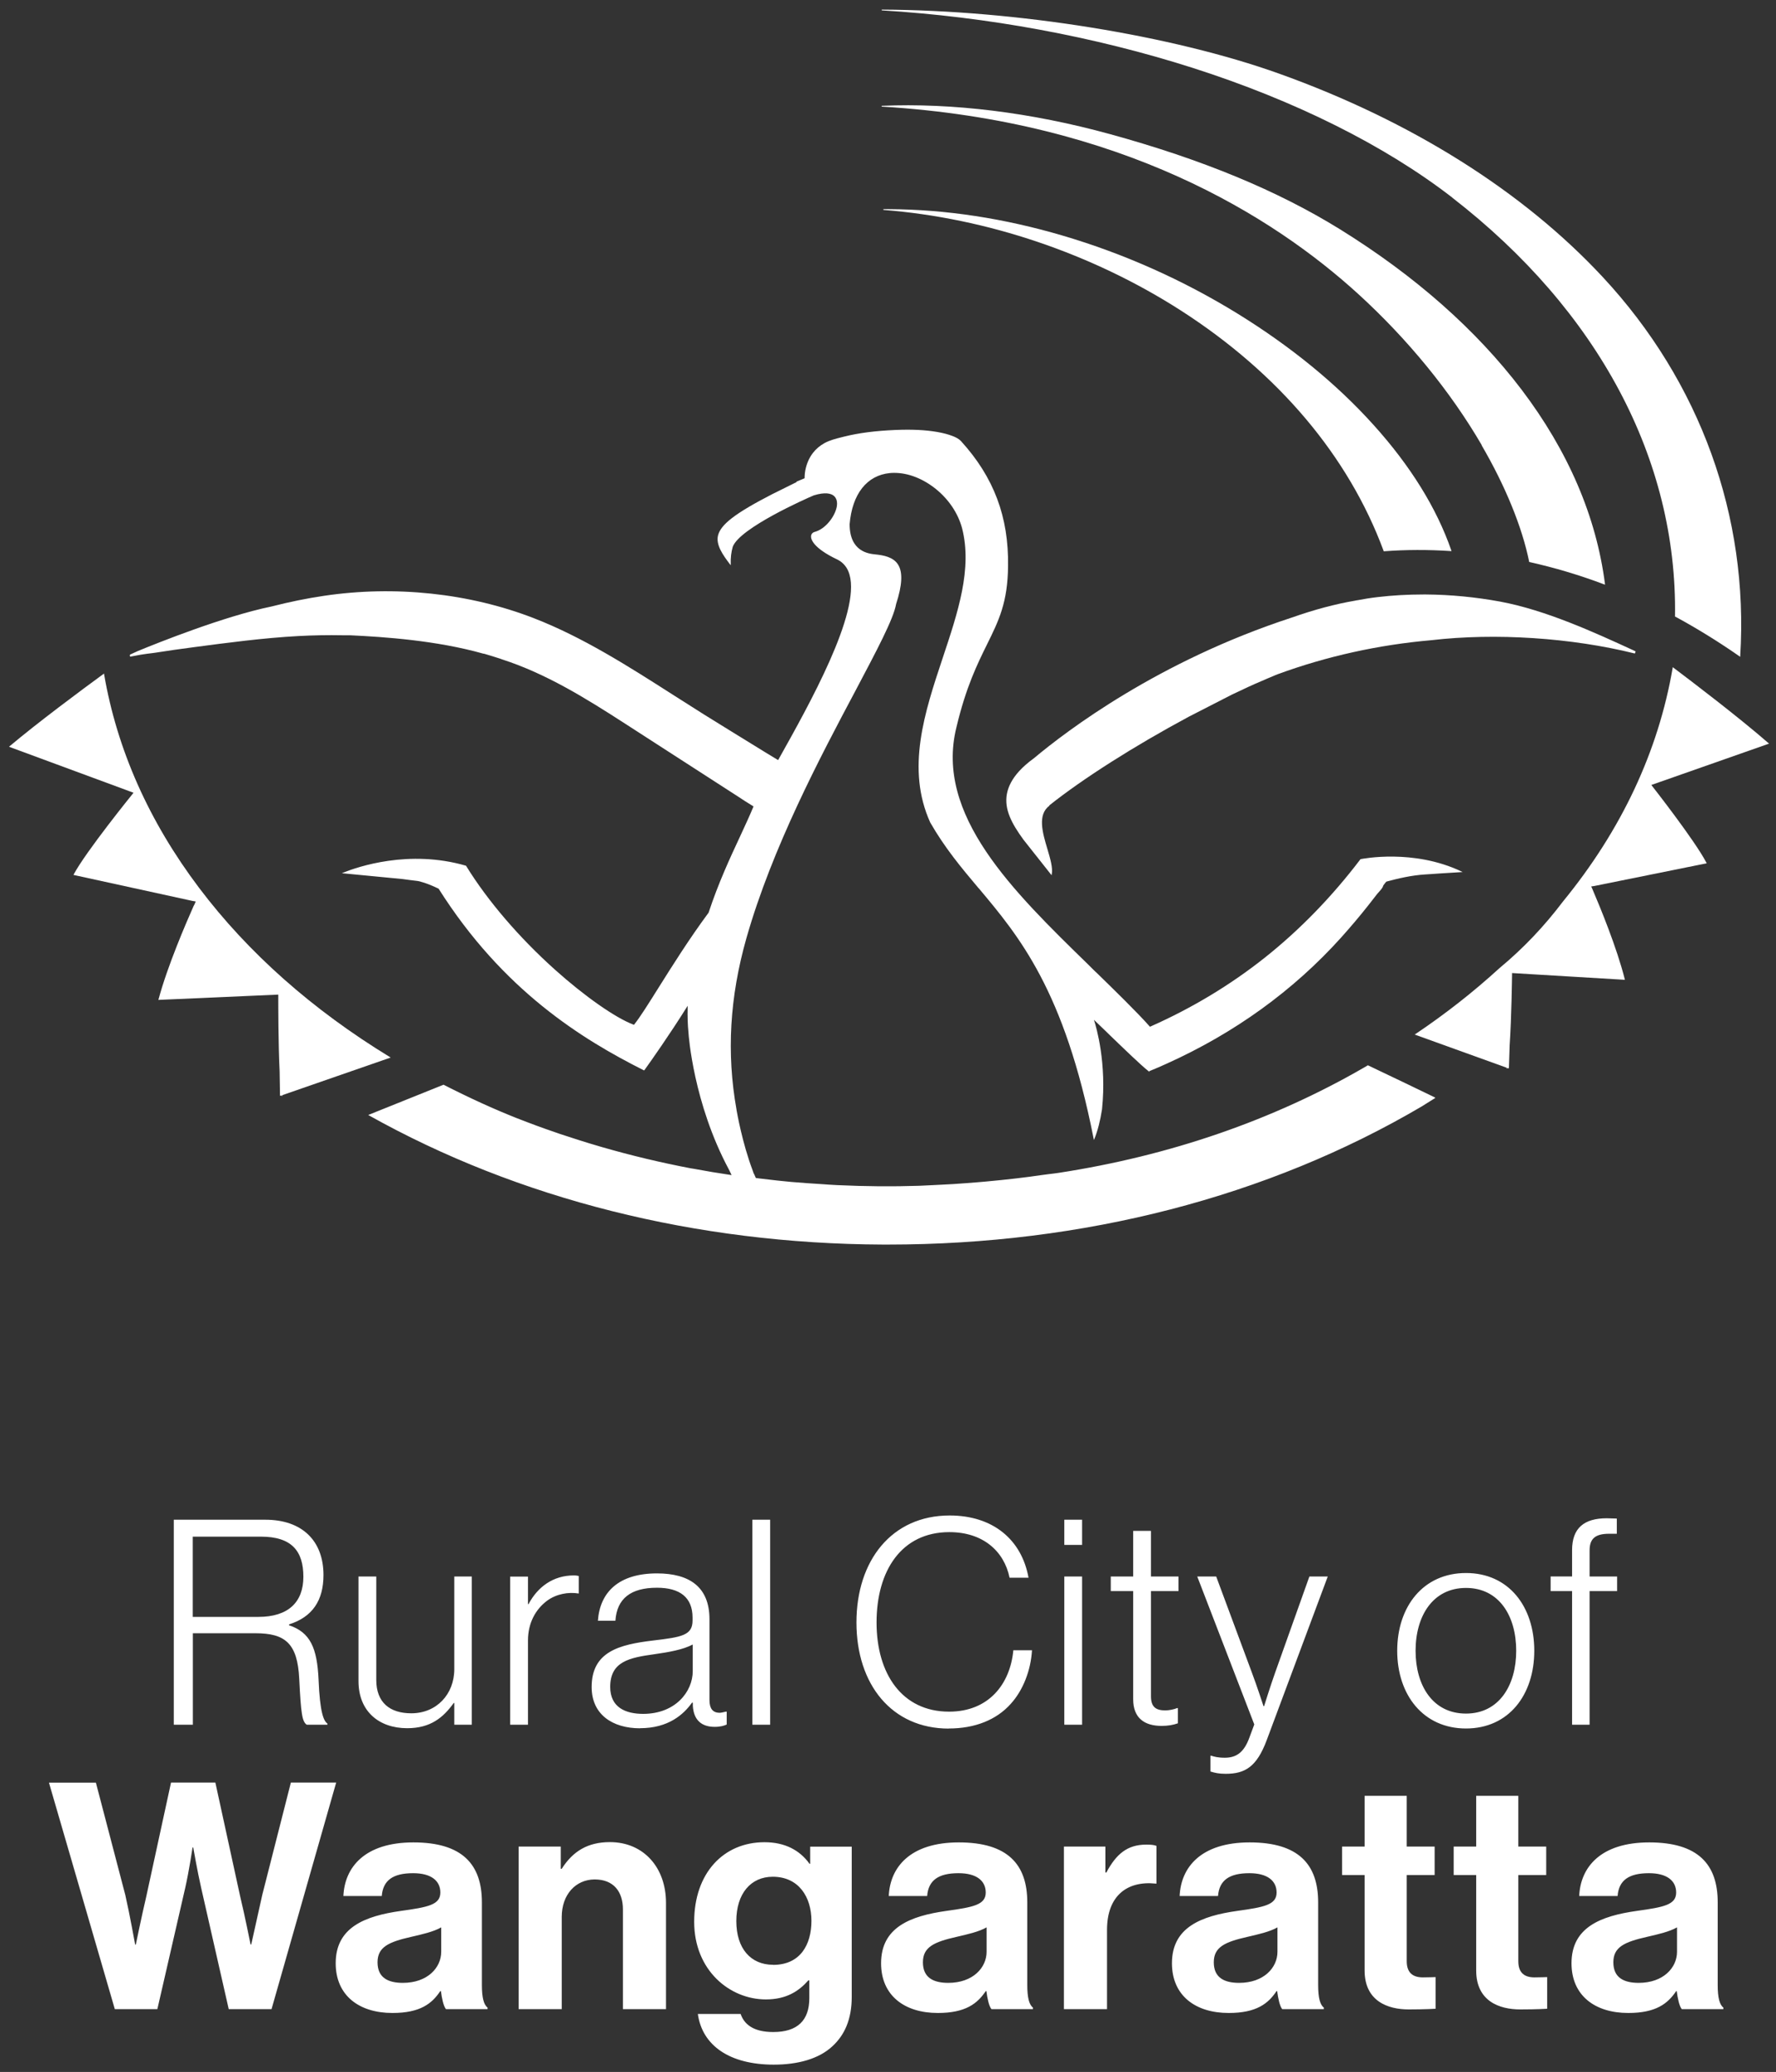
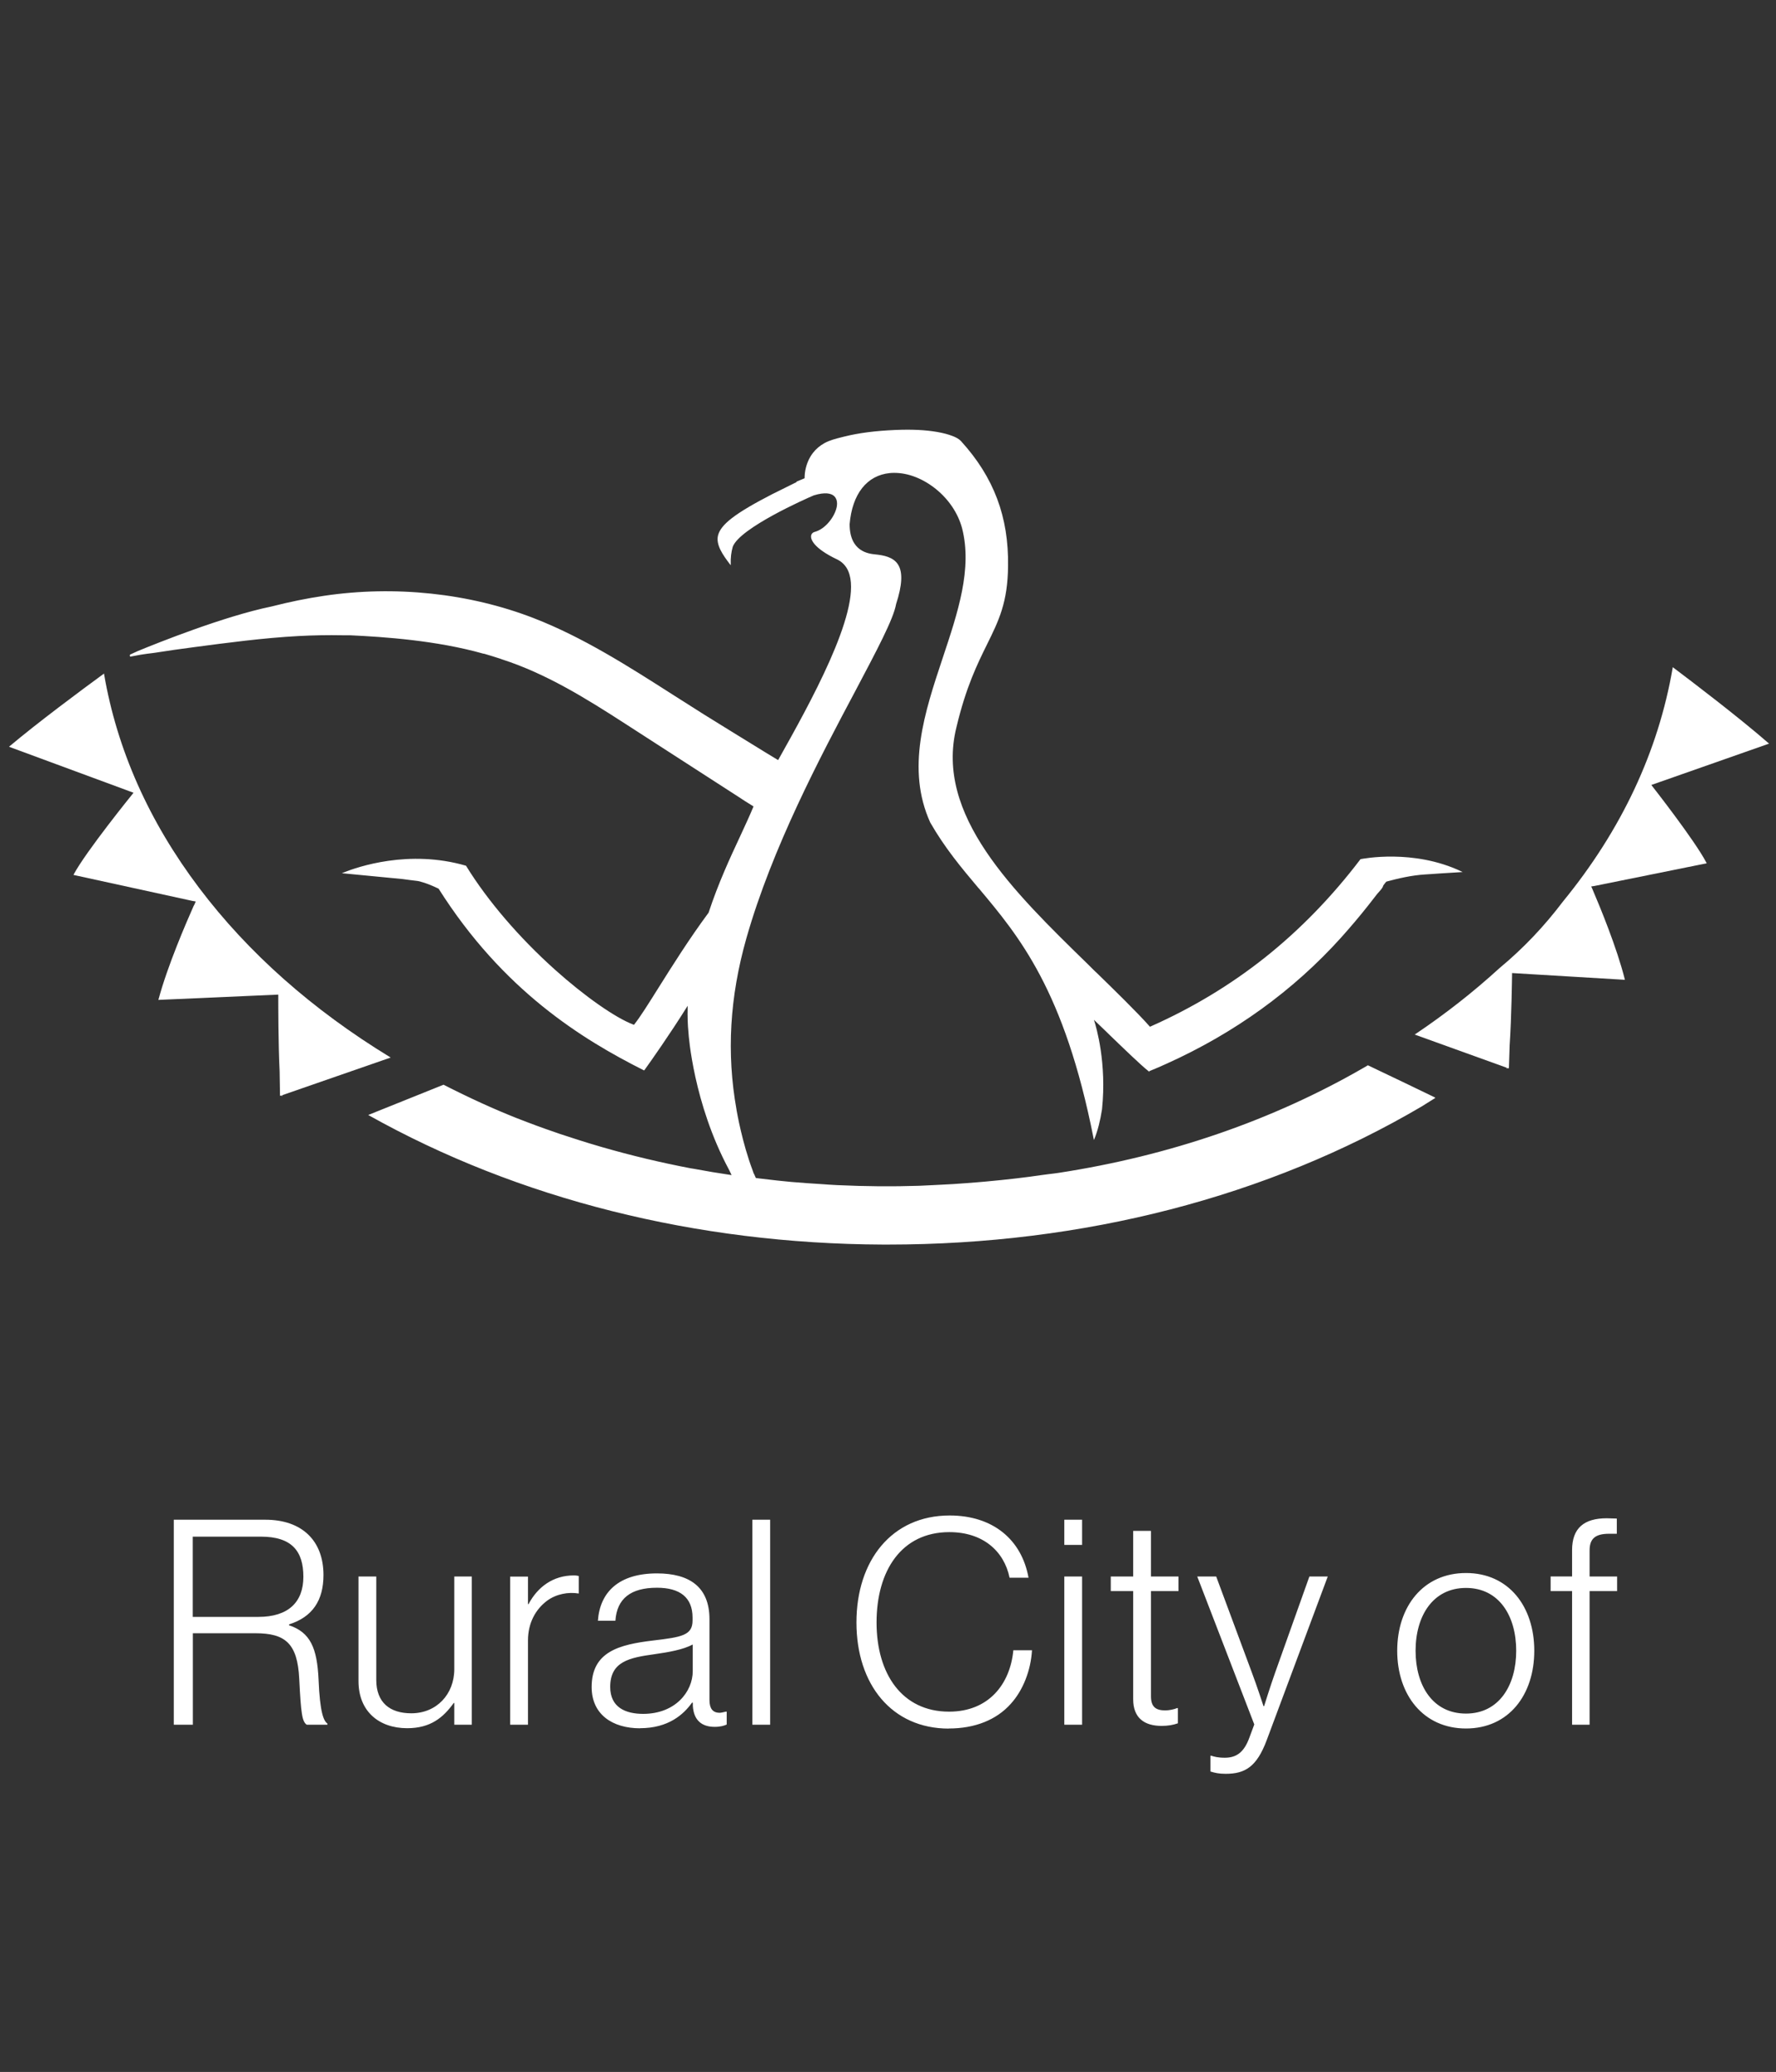
<svg xmlns="http://www.w3.org/2000/svg" id="Layer_1" viewBox="0 0 184.64 215.36">
  <rect x="0" y="0" width="184.64" height="215.36" fill="#333333" stroke="none" />
  <defs>
    <style>.cls-1{clip-path:url(#clippath);}.cls-2{fill:none;}.cls-2,.cls-3{stroke-width:0px;}.cls-3{fill:#fff;}</style>
    <clipPath id="clippath">
      <rect class="cls-2" width="184.64" height="215.36" />
    </clipPath>
  </defs>
  <g id="Layer_1-2">
    <g class="cls-1">
      <path class="cls-3" d="M20.15,94.12c-.79,1.78-2.74,6.28-3.67,9.76l-.02.05,12.47-.55v.12c0,1.1,0,4.9.14,7.84l.04,2.51v.06l.16-.06s0,.01,0,.02c0,.01,0,.03,0,.04h.08s0-.08,0-.08l11.27-3.91-.07-.04c-8.07-4.92-14.74-10.83-19.84-17.58-5.22-6.91-8.54-14.38-9.89-22.23v-.06s-.06.04-.06.04c-2.38,1.74-6.81,5.03-9.77,7.52l-.05.05,12.84,4.74.1.04-.07.09c-.05.06-4.88,6.02-6.15,8.4l-.02.05,12.36,2.7.35.06-.15.34s-.02.05-.05.1" />
      <path class="cls-3" d="M183.93,77.31l-.05-.05c-3.12-2.72-7.99-6.42-9.93-7.88l-.05-.04v.06c-1.49,8.68-5.31,16.85-11.39,24.28-1.99,2.63-4.15,4.9-6.61,6.94-2.71,2.48-5.66,4.79-8.76,6.87l-.07.04,9.57,3.45v.07s.08,0,.08,0v-.03s0-.01,0-.02l.15.06.08-2.42c.2-2.99.24-6.94.25-7.38v-.12s11.68.7,11.68.7h.05s-.01-.05-.01-.05c-.82-3.28-2.59-7.56-3.31-9.24-.02-.05-.04-.09-.04-.1l-.14-.31.33-.05,11.68-2.36-.03-.05c-1.18-2.29-5.63-7.96-5.67-8.01l-.06-.08,12.19-4.28.06-.02Z" />
-       <path class="cls-3" d="M143.85,57.27v.03s.04,0,.04,0c2.25-.17,4.59-.18,6.96-.02h.06s-.02-.05-.02-.05c-1.52-4.4-4.24-8.79-8.07-13.04-3.83-4.26-8.58-8.14-14.09-11.55-5.74-3.54-11.89-6.28-18.28-8.16-6.08-1.79-12.13-2.71-17.98-2.74-.21,0-.42,0-.63,0v.08c10.73.83,21.71,4.54,30.92,10.45,10.17,6.53,17.46,15.18,21.09,25" />
-       <path class="cls-3" d="M154.04,46.29c2.47,4.23,4.22,8.53,4.94,12.11v.02s.03,0,.03,0c2.61.58,5.23,1.36,7.79,2.33l.06.02v-.07c-.9-7-3.82-13.8-8.67-20.2-4.73-6.23-11.08-11.83-18.85-16.65-6.52-4.04-14.36-7.28-23.98-9.92-8.15-2.24-16.35-3.25-23.7-2.93v.08c24.92,1.49,40.7,11.41,49.55,19.48,5.14,4.69,9.58,10.12,12.84,15.71" />
-       <path class="cls-3" d="M150.99,20.55c15.18,11.76,23.4,27.22,23.15,43.52v.02h.02c2.24,1.21,4.49,2.6,6.7,4.14l.06.04v-.07c.9-14.53-4.17-28.51-14.27-39.38-8.31-8.94-19.96-16.26-33.68-21.17-11.11-3.98-27.32-6.59-41.28-6.65h-.02v.08c10.92.65,22.09,2.71,32.28,5.96,10.7,3.42,20.05,8.09,27.04,13.5" />
-       <path class="cls-3" d="M109.08,83.72h0c3.51-2.79,8.8-6.16,14.54-9.24l4.43-2.27c1.23-.59,2.26-1.07,3.15-1.44.4-.18.79-.34,1.17-.5.15-.07.31-.13.46-.19,5.1-1.87,10.48-3.06,16-3.54,6.62-.77,14.51-.26,21.11,1.38h.03s.01-.02.01-.02c.02-.07.03-.07.03-.09l.04-.1-.2-.1c-4.07-1.87-9.12-4.19-13.89-5.08-2.56-.47-5.15-.72-7.69-.74-.1,0-.2,0-.3,0-1.62,0-3.21.09-4.73.27-.79.09-1.55.22-2.12.33h0c-.06,0-.12.02-.18.03-.03,0-.05.01-.07.02-.01,0-.03,0-.03,0-1.99.34-4.19.92-6.54,1.75-13.83,4.51-23.36,11.73-26.82,14.63-.62.45-1.13.9-1.53,1.34,0,0,0,0,0,0h0s0,0,0,0h0s0,0,0,0h0c-.7.77-1.12,1.56-1.27,2.36-.29,1.6.49,3.07,1.74,4.78l.04.05c.3.37,1.51,1.9,2.81,3.55l.05.07.02-.08c.14-.67-.16-1.67-.45-2.65-.5-1.67-1.06-3.57.22-4.5" />
      <path class="cls-3" d="M149.17,114.06l-.07-.03c-1.04-.5-4.63-2.24-6.88-3.3h-.02s-.37.22-.37.22c-9.5,5.49-20.2,9.18-31.79,10.96-.33.05-.68.09-1.02.13l-.68.09c-1.76.26-3.67.48-5.85.68l-.81.07c-.74.06-1.63.13-2.55.19-.37.02-.76.04-1.12.06l-.98.05c-.48.03-.98.05-1.48.07-2.86.09-5.42.07-8.54-.07-.29-.01-.58-.03-.86-.05l-.54-.04c-1.28-.08-2.35-.15-3.35-.24-.41-.04-.83-.08-1.2-.12l-.29-.03c-.61-.07-1.22-.14-1.81-.21l-.38-.05c-.03-.06-.05-.12-.08-.18-.04-.08-.08-.17-.11-.25v-.02s-.03,0-.03,0l-.05-.16c-.02-.06-.04-.12-.06-.17-1.09-2.89-1.62-5.98-1.68-6.3h0s0-.03,0-.03c-1.05-5.86-.71-11.69,1.03-17.82,2.68-9.41,7.68-18.84,11.34-25.72h0c2.21-4.18,3.96-7.47,4.22-9,.64-1.96.71-3.3.21-4.1-.5-.8-1.51-.98-2.41-1.07-.65-.07-2.63-.28-2.63-3.14.27-3.15,1.8-5.08,4.19-5.31.17-.02.32-.02.46-.02h0c1.45,0,2.98.6,4.32,1.68,1.35,1.09,2.31,2.54,2.72,4.07,1.08,4.21-.42,8.71-2.01,13.48-1.89,5.67-3.83,11.52-1.3,17.11,1.52,2.65,3.22,4.68,5.02,6.82h.01c4.18,4.98,8.92,10.6,11.96,26.05l.03.13.05-.12c.35-.87.61-1.9.79-3.07.5-4.79-.58-8.5-.84-9.3l.76.73.03.03c.26.25.58.55.91.88,1.37,1.32,3.24,3.13,3.98,3.7l.07.07v-.07c.71-.29,1.29-.54,1.83-.79,7.05-3.18,13.14-7.58,18.1-13.08,1.02-1.14,1.97-2.26,2.82-3.34.38-.48.68-.87.96-1.23.02-.02.05-.06.08-.09.02-.03.05-.06.08-.09.21-.23.42-.48.44-.63l.04-.08c.07-.1.13-.17.2-.26.05-.06.1-.12.12-.12,1.16-.31,2.55-.65,4.02-.74.26-.02.51-.03.77-.05.23-.02.47-.03.7-.05l2.42-.15-.14-.07c-4.99-2.36-10.25-1.31-10.47-1.27h-.02s0,.02,0,.02c-2.95,3.88-6.28,7.31-9.9,10.19-3.61,2.87-7.62,5.28-11.93,7.19l-.05.02-.04-.05c-1.19-1.36-3.97-4.07-5.47-5.53l-.06-.06-.06-.05c-.12-.12-.23-.23-.35-.34-.14-.14-.28-.28-.43-.43-7.85-7.65-15.96-15.55-13.71-24.65,1-4.21,2.17-6.57,3.2-8.66,1.2-2.43,2.14-4.34,2.17-8.11.08-5.1-1.47-9.23-4.88-12.98-.25-.27-.61-.44-.94-.56-.43-.16-.91-.29-1.53-.4-1.27-.22-2.66-.28-4.36-.21-2.11.09-3.8.31-5.33.69-.09.02-.18.05-.28.07-.59.15-1.21.3-1.77.61-.47.26-.87.6-1.19,1.01-.45.58-.74,1.31-.84,2.1-.02.21-.03.38-.03.54l-.84.35v.05s-.04.02-.04.02c-.94.46-1.76.87-2.5,1.24-3.84,1.98-5.36,3.15-5.63,4.32-.21.95.5,1.98,1.25,2.96l.08.1v-.12c-.02-.65.05-1.24.21-1.8.74-1.96,7.64-5.01,8.42-5.34,1.2-.37,1.78-.19,2.06.02.31.24.43.66.33,1.18-.2,1.01-1.17,2.3-2.3,2.6-.22.06-.35.22-.37.44-.02.26.13,1.2,2.78,2.45.61.32,1.02.84,1.22,1.55,1.15,3.98-4.18,13.49-7.37,19.18l-.05.09-.06-.03c-.42-.25-.86-.52-1.27-.77l-.21-.13h0c-2.22-1.36-4.43-2.73-6.11-3.77-1.1-.69-2.22-1.4-3.31-2.1-4.6-2.94-9.36-5.98-14.45-7.95-6.7-2.6-14.44-3.42-21.81-2.32-1.76.26-3.54.62-5.46,1.11-4.96,1.02-11.87,3.8-13.87,4.62l-.81.37h-.01c-.07.09-.03.17,0,.2l.02.02,1.08-.2c.44-.07.96-.14,1.24-.17.12-.01.2-.02.22-.03,1.34-.21,2.73-.41,4.12-.59,3.34-.44,7.13-.95,10.82-1.15,1.51-.08,3.05-.11,4.59-.08.15,0,.29,0,.44,0,.11,0,.21,0,.32,0,3.62.17,8.99.54,13.83,1.9.03,0,.06.01.09.02h.04c.56.17,1.11.33,1.65.51.04.01.07.02.11.04.04.01.07.02.11.04,4.54,1.47,8.64,4,12.8,6.69,4.33,2.8,8.28,5.35,12.04,7.77h0s.04.03.04.03c.24.16.49.32.74.47l.19.12c.11.07.21.14.32.2-.38.92-.84,1.91-1.39,3.1-1.06,2.27-2.26,4.85-3.28,7.94-2.02,2.73-3.79,5.55-5.21,7.81-1.03,1.64-1.91,3.05-2.52,3.81l-.03.04-.05-.02c-1.87-.7-5.07-2.94-8.15-5.7-3.74-3.35-7.03-7.19-9.25-10.8h0s-.02-.02-.02-.02c-5.93-1.72-11.26.12-12.75.72l-.15.06,6.33.61c.47.07.98.13,1.56.2.15.02.96.21,2.17.8,6.68,10.57,14.91,15.65,21.34,18.88h.03s.02-.01.02-.01c.74-1.03,2.64-3.73,4.37-6.49l.13-.21v.25c-.02.82,0,1.69.09,2.58.01.19.5,7.29,4.2,14.19l.06.12h0l.03.06c.07.14.13.28.19.4-1.36-.2-2.68-.42-3.95-.66l-.32-.05c-3.09-.59-6.19-1.33-9.2-2.2l-.24-.07c-1.34-.39-2.73-.83-4.14-1.3l-.34-.12c-1.42-.48-2.79-.99-4.09-1.5l-.08-.03c-2.37-.94-4.85-2.07-7.58-3.46h-.02s-7.74,3.11-7.74,3.11l-.08.03.07.04c15.55,8.71,34.03,13.35,53.44,13.43h.52c20.34,0,39.51-4.96,55.47-14.34l1.44-.9Z" />
-       <path class="cls-3" d="M170.37,206.1c-1.58,0-2.64-.56-2.64-2.14s1.15-2.11,3.49-2.64c1.12-.26,2.34-.53,3.13-.99v2.54c0,1.65-1.42,3.23-3.99,3.23M174.85,208.83h4.32v-.16c-.4-.3-.59-1.05-.59-2.34v-8.6c0-3.95-2.04-6.23-7.12-6.23s-7.15,2.6-7.28,5.57h3.99c.13-1.62,1.15-2.37,3.26-2.37,1.88,0,2.83.79,2.83,2.01,0,1.28-1.29,1.52-4.09,1.91-3.76.53-6.79,1.71-6.79,5.44,0,3.36,2.44,5.17,5.9,5.17,2.9,0,4.12-.99,4.98-2.27h.06c.1.76.26,1.55.53,1.88M151.13,194.89h2.34v9.92c0,3.19,2.4,4.05,4.58,4.05,1.78,0,2.8-.07,2.8-.07v-3.29s-.76.03-1.32.03c-.99,0-1.68-.43-1.68-1.68v-8.96h2.9v-2.96h-2.9v-5.27h-4.38v5.27h-2.34v2.96ZM139.53,194.89h2.34v9.92c0,3.19,2.41,4.05,4.58,4.05,1.78,0,2.8-.07,2.8-.07v-3.29s-.76.03-1.32.03c-.99,0-1.68-.43-1.68-1.68v-8.96h2.9v-2.96h-2.9v-5.27h-4.38v5.27h-2.34v2.96ZM128.83,206.1c-1.58,0-2.64-.56-2.64-2.14s1.15-2.11,3.49-2.64c1.12-.26,2.34-.53,3.13-.99v2.54c0,1.65-1.42,3.23-3.99,3.23M133.31,208.83h4.32v-.16c-.4-.3-.59-1.05-.59-2.34v-8.6c0-3.95-2.04-6.23-7.12-6.23s-7.15,2.6-7.28,5.57h3.99c.13-1.62,1.15-2.37,3.26-2.37,1.88,0,2.83.79,2.83,2.01,0,1.28-1.29,1.52-4.09,1.91-3.76.53-6.79,1.71-6.79,5.44,0,3.36,2.44,5.17,5.9,5.17,2.9,0,4.12-.99,4.97-2.27h.07c.1.76.26,1.55.53,1.88M114.93,191.93h-4.32v16.9h4.48v-8.24c0-3.56,2.11-5.11,5.04-4.81h.1v-3.92c-.27-.1-.56-.13-1.06-.13-1.98,0-3.13.99-4.15,2.9h-.1v-2.7ZM98.59,206.1c-1.58,0-2.64-.56-2.64-2.14s1.15-2.11,3.49-2.64c1.12-.26,2.34-.53,3.13-.99v2.54c0,1.65-1.42,3.23-3.99,3.23M103.07,208.83h4.32v-.16c-.4-.3-.59-1.05-.59-2.34v-8.6c0-3.95-2.04-6.23-7.12-6.23s-7.15,2.6-7.28,5.57h3.99c.13-1.62,1.15-2.37,3.26-2.37,1.88,0,2.83.79,2.83,2.01,0,1.28-1.29,1.52-4.09,1.91-3.76.53-6.79,1.71-6.79,5.44,0,3.36,2.44,5.17,5.9,5.17,2.9,0,4.12-.99,4.98-2.27h.07c.1.76.26,1.55.53,1.88M80.37,204.22c-2.31,0-3.82-1.68-3.82-4.54s1.51-4.61,3.79-4.61c2.7,0,4.02,2.11,4.02,4.58s-1.15,4.58-3.99,4.58M80.44,214.6c2.5,0,4.68-.59,6.1-1.91,1.25-1.15,2.01-2.77,2.01-5.14v-15.61h-4.32v1.78h-.07c-1.02-1.42-2.57-2.24-4.68-2.24-4.28,0-7.31,3.23-7.31,8.27s3.69,8.07,7.45,8.07c2.14,0,3.43-.86,4.42-1.98h.1v1.85c0,2.3-1.22,3.52-3.75,3.52-2.08,0-3.03-.82-3.39-1.88h-4.45c.46,3.29,3.3,5.27,7.91,5.27M58.3,191.93h-4.38v16.9h4.48v-9.59c0-2.31,1.45-3.89,3.43-3.89s2.93,1.29,2.93,3.1v10.38h4.48v-11.04c0-3.69-2.34-6.32-5.83-6.32-2.31,0-3.85.95-5.01,2.77h-.1v-2.3ZM41.89,206.1c-1.58,0-2.64-.56-2.64-2.14s1.15-2.11,3.49-2.64c1.12-.26,2.34-.53,3.13-.99v2.54c0,1.65-1.42,3.23-3.99,3.23M46.37,208.83h4.32v-.16c-.4-.3-.59-1.05-.59-2.34v-8.6c0-3.95-2.04-6.23-7.12-6.23s-7.15,2.6-7.28,5.57h3.99c.13-1.62,1.15-2.37,3.26-2.37,1.88,0,2.83.79,2.83,2.01,0,1.28-1.29,1.52-4.09,1.91-3.76.53-6.79,1.71-6.79,5.44,0,3.36,2.44,5.17,5.9,5.17,2.9,0,4.12-.99,4.97-2.27h.07c.1.76.26,1.55.53,1.88M11.95,208.83h4.41l2.9-12.62c.39-1.71.76-4.18.76-4.18h.07s.43,2.47.82,4.18l2.87,12.62h4.45l6.72-23.55h-4.71l-2.97,11.66c-.46,2.04-1.15,5.17-1.15,5.17h-.07s-.59-2.97-1.09-5.04l-2.57-11.79h-4.61l-2.57,11.83c-.49,2.08-1.09,5.01-1.09,5.01h-.07s-.56-3.13-1.02-5.14l-3.06-11.69h-4.88l6.85,23.55Z" />
      <path class="cls-3" d="M163.44,179.27h1.82v-13.89h2.86v-1.52h-2.86v-2.68c0-1.16.48-1.76,2.03-1.76h.8v-1.58c-.12,0-.84-.03-1.04-.03-2.35,0-3.61,1.01-3.61,3.31v2.74h-2.23v1.52h2.23v13.89ZM152.41,179.66c4.44,0,7.1-3.49,7.1-8.08s-2.65-8.08-7.1-8.08-7.15,3.49-7.15,8.08,2.71,8.08,7.15,8.08M152.41,178.11c-3.46,0-5.24-2.92-5.24-6.53s1.79-6.53,5.24-6.53,5.22,2.92,5.22,6.53-1.79,6.53-5.22,6.53M127.43,184.37c2,0,3.22-.71,4.26-3.49l6.35-17.02h-1.91l-3.55,9.96c-.51,1.43-1.16,3.52-1.16,3.52h-.06s-.68-2.09-1.22-3.52l-3.7-9.96h-1.97l5.93,15.38-.51,1.37c-.57,1.58-1.4,2.09-2.56,2.09-.72,0-1.13-.12-1.4-.21h-.09v1.64c.48.15.9.24,1.58.24M120.76,179.39c.66,0,1.19-.09,1.7-.27v-1.58h-.09c-.27.12-.8.24-1.22.24-.98,0-1.49-.36-1.49-1.46v-10.94h2.86v-1.52h-2.86v-4.74h-1.85v4.74h-2.33v1.52h2.33v11.24c0,1.97,1.19,2.77,2.95,2.77M110.65,160.58h1.85v-2.62h-1.85v2.62ZM110.65,179.27h1.85v-15.41h-1.85v15.41ZM98.64,179.66c2.71,0,4.95-.89,6.44-2.56,1.28-1.4,2.09-3.49,2.21-5.57h-1.94c-.33,3.52-2.56,6.38-6.68,6.38-4.89,0-7.54-3.93-7.54-9.27s2.56-9.39,7.57-9.39c3.49,0,5.69,1.97,6.26,4.74h1.97c-.71-3.96-3.7-6.47-8.2-6.47-6.02,0-9.69,4.68-9.69,11.12s3.67,11.03,9.6,11.03M78.22,179.27h1.85v-21.31h-1.85v21.31ZM66.87,178.14c-1.82,0-3.43-.66-3.43-2.8,0-2.65,2-3.04,4.59-3.4,1.49-.21,3.01-.48,3.99-1.01v2.77c0,2.12-1.79,4.44-5.16,4.44M66.54,179.63c2.95,0,4.53-1.43,5.4-2.65h.09v.33c.09,1.49.92,2.18,2.27,2.18.6,0,.98-.12,1.25-.24v-1.34h-.09c-.27.06-.48.12-.69.12-.66-.03-1.01-.42-1.01-1.34v-8.38c0-3.37-2.09-4.77-5.46-4.77-3.96,0-5.93,1.94-6.14,4.92h1.82c.15-2.29,1.58-3.43,4.32-3.43,2.39,0,3.7,1.01,3.7,3.1v.3c0,1.55-1.1,1.73-4.14,2.09-3.49.42-6.35,1.16-6.35,4.83,0,2.86,2.17,4.29,5.04,4.29M53.04,179.27h1.85v-8.76c0-1.82.8-3.25,2-4.14.95-.69,2.18-.92,3.28-.74v-1.82c-.12-.03-.27-.06-.51-.06-2.15,0-3.76,1.19-4.71,2.98h-.06v-2.86h-1.85v15.41ZM42.34,179.63c2.44,0,3.76-1.13,4.83-2.62h.06v2.26h1.82v-15.41h-1.82v9.63c0,2.62-1.85,4.59-4.47,4.59-2.24,0-3.64-1.13-3.64-3.46v-10.76h-1.85v10.88c0,3.1,2.09,4.89,5.07,4.89M20.04,168.07v-8.35h7.09c3.22,0,4.41,1.52,4.41,4.17s-1.58,4.17-4.68,4.17h-6.83ZM18.05,179.27h2v-9.51h6.5c3.1,0,4.38,1.04,4.56,4.74.18,3.64.3,4.44.78,4.77h2.15v-.12c-.39-.27-.78-1.13-.92-4.56-.15-3.31-.86-4.92-3.07-5.66v-.09c2.44-.77,3.58-2.5,3.58-5.13,0-3.55-2.21-5.75-6.05-5.75h-9.51v21.31Z" />
    </g>
  </g>
</svg>